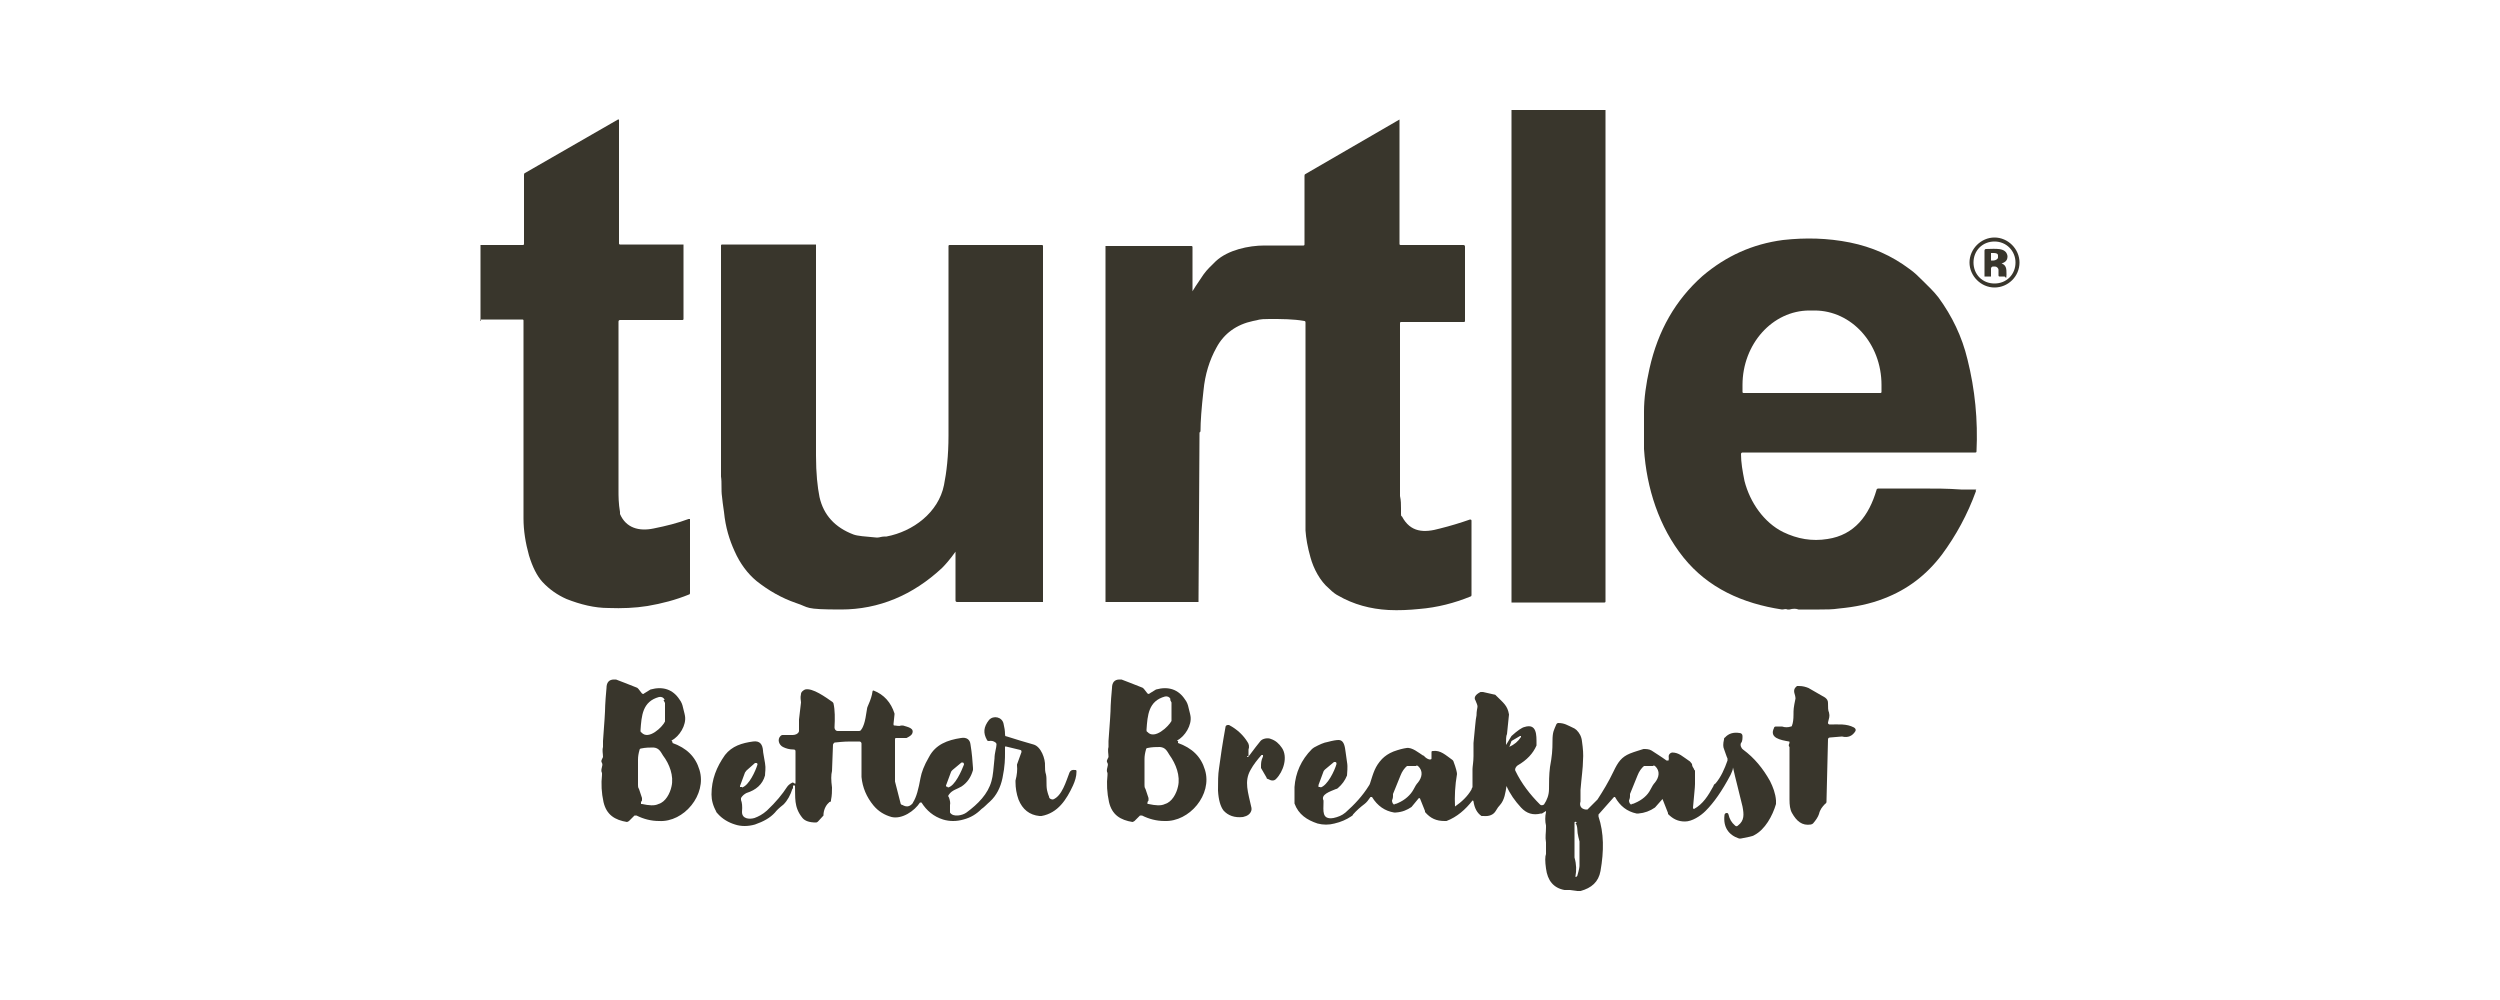
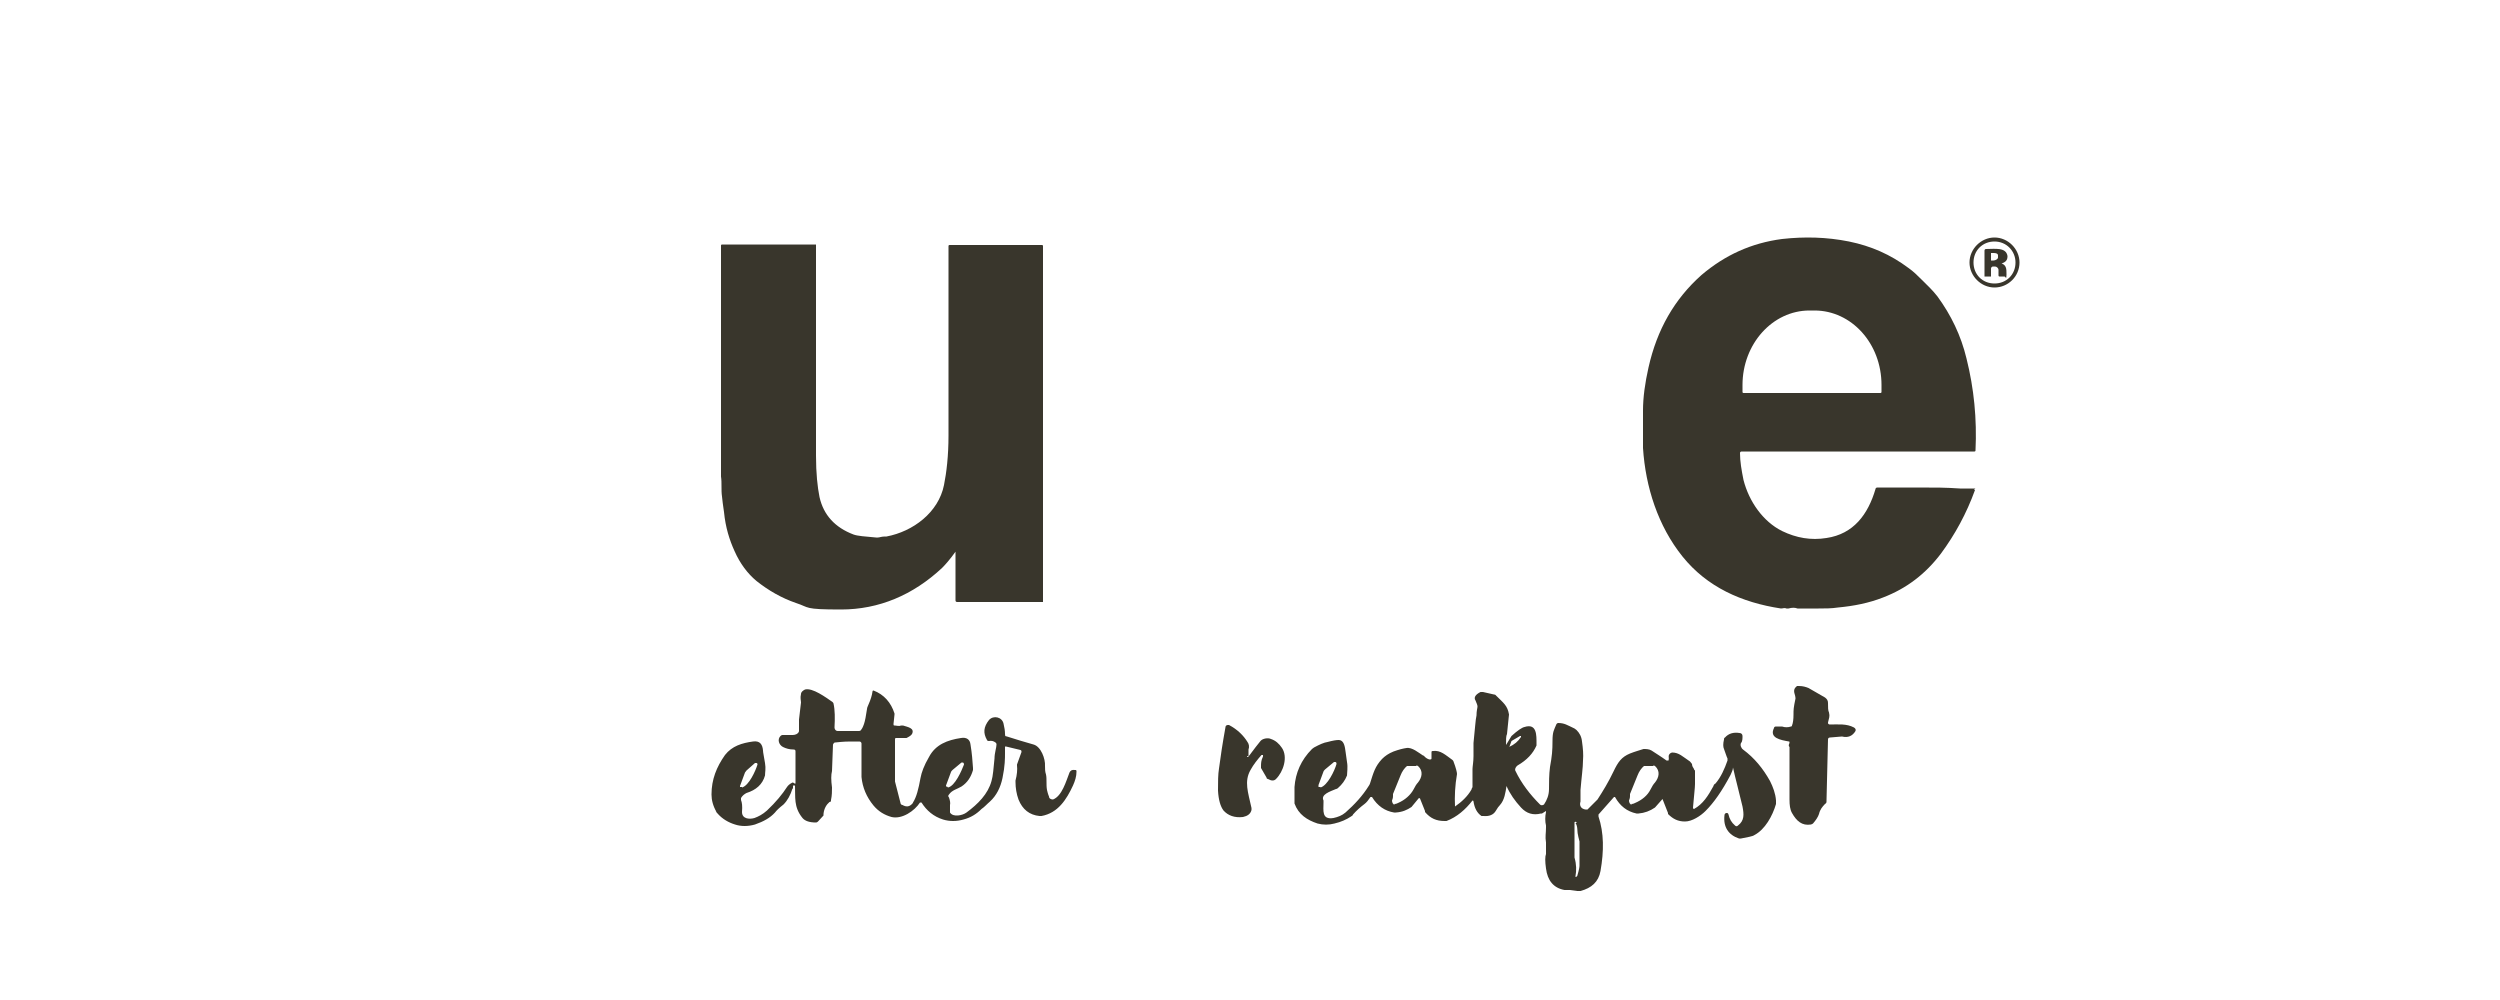
<svg xmlns="http://www.w3.org/2000/svg" id="Calque_1" version="1.1" viewBox="0 0 500 200">
  <defs>
    <style>
      .st0 {
        fill: #39362c;
      }
    </style>
  </defs>
-   <path class="st0" d="M321.1,22v98.3s0,.2-.2.2h-18.6V22h18.9,0Z" />
-   <path class="st0" d="M96.1,64.2v-15.2h8.5s.2,0,.2-.2h0v-13.8c0-.2,0-.3.2-.4l18.6-10.7h.2v24.8s0,.2.2.2h12.7v14.9s0,.2-.2.2h-12.5s-.3,0-.3.3v33.9c0,1,0,2.5.3,4.2v.4c1.2,2.8,3.8,3.5,6.7,2.9,2.5-.5,4.9-1.1,7-1.9h.3v14.8s0,.3-.2.3c-2.7,1.1-5.4,1.8-8.3,2.3-2.5.4-5.1.5-7.8.4-2.8,0-5.6-.7-8.4-1.8-1.8-.8-3.4-1.9-4.8-3.4-1.1-1.2-2-3-2.7-5.3-.7-2.5-1.1-5-1.1-7.4s0-.4,0-.4v-39.2s0-.2-.2-.2h-8.5v.3h.1Z" />
-   <path class="st0" d="M238.2,58.8c.4-.8,1.2-2,2.5-3.9.7-1,1.6-1.8,2.5-2.7,2.4-2.2,6.5-3.1,9.7-3.1s.4,0,.5,0h7.3s.2,0,.2-.2h0v-13.7c0-.2,0-.3.2-.4l18.8-10.9h0v24.9s0,.2.2.2h12.6s.3,0,.3.3h0v14.9s0,.2-.2.2h-12.6s-.2,0-.2.2h0v34.6h0c.2.9.2,1.7.2,2.5v1.1c0,.3,0,.4.2.5,1.7,3.2,4.4,3.3,7.6,2.4,2-.5,4-1.1,6-1.8,0,0,.3,0,.3.2h0v14.9s0,.3-.2.3c-3.2,1.3-6.6,2.2-10.3,2.5-2,.2-4,.3-6.1.2-3.6-.2-7-1.1-10.1-2.9-.4-.2-1-.6-1.8-1.4-1.8-1.5-3.1-4-3.7-6.2-.6-2.1-.9-3.9-1-5.4v-41.6s0-.3-.2-.3c-2.2-.4-4.6-.4-7-.4s-2,.2-3.3.4c-3.3.7-5.8,2.5-7.3,5.3-1.4,2.5-2.3,5.4-2.6,8.6-.4,3.5-.6,6.2-.6,8.1,0,0,0,.2-.2.3v.3l-.2,33.6h-18.6V49.2h17.2s.2,0,.2.2h0v9.6h0l-.3-.2Z" />
-   <path class="st0" d="M395,98s.2,0,.2.2h0c-1.7,4.7-4,8.9-6.8,12.7-3.1,4.1-6.9,7-11.6,8.8-2.8,1.1-5.8,1.7-9,2-1.3.2-2.6.2-3.9.2h-4.2c-.5-.2-1.1-.2-1.8,0h-.4c-.4-.2-.7,0-1.1,0-7.9-1.2-14.8-4.3-19.7-10.4s-7.4-13.9-7.9-21.7v-7.5c0-2.6.4-5.5,1.1-8.6,1.7-7.6,5.2-13.7,10.6-18.5,4.7-4,10-6.4,16.1-7.2,4.5-.5,8.9-.4,13.4.5,4.4.9,8.3,2.6,11.9,5.3,1,.7,1.8,1.5,2.6,2.3,1.1,1.1,2.2,2.1,3.2,3.4,2.7,3.7,4.7,7.8,5.8,12.4,1.5,6,2.1,12.1,1.8,18.4,0,0,0,.2-.2.2h-46.6s-.3,0-.3.3c0,1.7.3,3.4.7,5.4,1.1,4.3,3.9,8.3,7.7,10.2,2.9,1.4,5.8,1.9,8.9,1.4,5.4-.8,8.3-4.7,9.8-9.8,0-.2.2-.3.4-.3h7.8c3.9,0,5.8,0,8.7.2h3.1l-.3.2h0ZM348.7,78.6h27.4s.2,0,.2-.2v-1.4c0-8.3-6-14.9-13.4-14.9h-1c-7.4,0-13.4,6.7-13.4,14.9v1.4s0,.2.2.2h0Z" />
+   <path class="st0" d="M395,98h0c-1.7,4.7-4,8.9-6.8,12.7-3.1,4.1-6.9,7-11.6,8.8-2.8,1.1-5.8,1.7-9,2-1.3.2-2.6.2-3.9.2h-4.2c-.5-.2-1.1-.2-1.8,0h-.4c-.4-.2-.7,0-1.1,0-7.9-1.2-14.8-4.3-19.7-10.4s-7.4-13.9-7.9-21.7v-7.5c0-2.6.4-5.5,1.1-8.6,1.7-7.6,5.2-13.7,10.6-18.5,4.7-4,10-6.4,16.1-7.2,4.5-.5,8.9-.4,13.4.5,4.4.9,8.3,2.6,11.9,5.3,1,.7,1.8,1.5,2.6,2.3,1.1,1.1,2.2,2.1,3.2,3.4,2.7,3.7,4.7,7.8,5.8,12.4,1.5,6,2.1,12.1,1.8,18.4,0,0,0,.2-.2.2h-46.6s-.3,0-.3.3c0,1.7.3,3.4.7,5.4,1.1,4.3,3.9,8.3,7.7,10.2,2.9,1.4,5.8,1.9,8.9,1.4,5.4-.8,8.3-4.7,9.8-9.8,0-.2.2-.3.4-.3h7.8c3.9,0,5.8,0,8.7.2h3.1l-.3.2h0ZM348.7,78.6h27.4s.2,0,.2-.2v-1.4c0-8.3-6-14.9-13.4-14.9h-1c-7.4,0-13.4,6.7-13.4,14.9v1.4s0,.2.2.2h0Z" />
  <path class="st0" d="M403.9,52.5c0,2.8-2.3,5-5,5s-5-2.3-5-5,2.3-5,5-5,5,2.3,5,5ZM403.1,52.5c0-2.3-1.8-4.2-4.2-4.2s-4.2,1.8-4.2,4.2,1.8,4.2,4.2,4.2,4.2-1.8,4.2-4.2Z" />
  <path class="st0" d="M191.2,110.2c-1.2,1.7-2.2,2.8-2.8,3.4-5.8,5.4-12.6,8.3-20.2,8.3s-6.2-.4-9-1.3c-2.9-1-5.5-2.5-7.9-4.4-1.8-1.5-3.3-3.5-4.4-6-1-2.2-1.8-4.7-2.1-7.8,0-.2-.2-1.1-.4-3.1-.2-1.3,0-2.7-.2-4v-46.2s0-.2.2-.2h18.8v42.2c0,3.6.3,6.3.7,8.3.8,3.6,3.1,6.1,6.8,7.5.8.3,2.3.4,4.5.6h.4c.3,0,.7-.2,1.4-.2h.3c5.3-1,10.4-4.8,11.5-10.3.5-2.5.9-5.8.9-9.9s0-.3,0-.5v-37.4s0-.2.2-.2h18.5s.2,0,.2.2v71.2h-17.2s-.3,0-.3-.3h0v-9.9h.2,0Z" />
  <path class="st0" d="M400,52.6h0c1.3.3,1.3,1.1,1.3,2.3s-.2.4-.4.4h-1s-.2,0-.2-.2h0v-1.1c0-.4-.4-.7-.7-.7h-.4c-.2,0-.4.2-.4.4v1.6h-1.3v-5.2s0-.3.3-.3c1.8,0,4-.4,4.3,1.4,0,.8-.3,1.2-1.2,1.5h-.3ZM398.2,50.9v1.2h.5c.4,0,.9-.3.9-.6v-.4c0-.4-.4-.5-.9-.5h-.5v.3Z" />
-   <path class="st0" d="M134.5,148.3v.3h0c2.8,1,4.6,2.7,5.4,5.4,1.5,4.9-3.1,10.5-8.1,10.2-1.6,0-3.1-.4-4.5-1.1h-.4l-1.1,1.1s-.3.2-.4.2c-2.4-.4-4.1-1.4-4.7-4-.4-1.8-.5-3.7-.3-5.4v-.4c-.4-.7.3-1.5,0-2s0-.6,0-.8c0,0,.2-.3.2-.4,0-.7-.2-1.3,0-2v-1.2c.3-3.9.4-5.8.4-5.9,0,0,0-1.6.3-4.7,0-1.1.5-1.7,1.5-1.7h.4c1,.4,2.4.9,4.1,1.6.2,0,.5.4,1.1,1.2,0,0,.3.2.4,0l1.3-.8h0c2.5-.7,4.5,0,5.8,2,.4.5.6,1.1.7,1.6.3,1.1.4,1.7.4,1.7.3,1.8-1.1,4.1-2.7,4.9l.2.3h0ZM132.9,139.9c-.2-.4-.6-.6-1.1-.5-3.3.9-3.5,3.7-3.7,6.7,0,.2,0,.3.2.4,1.4,1.6,4.2-1.1,4.7-2.2v-3.7h0l-.3-.6h.2ZM128.4,160.8c1.4.3,2.5.4,3.3,0,1.4-.4,2.3-2.1,2.6-3.5.5-2.1-.4-4.5-1.7-6.2-.5-.8-.8-1.5-1.9-1.6-.7,0-1.6,0-2.5.2-.2,0-.3.2-.3.3-.2.7-.3,1.3-.3,1.9v5.1c0,.3,0,.5.2.8l.6,1.8v.5l-.2.3v.4h.2Z" />
-   <path class="st0" d="M235.6,148.3v.3h0c2.8,1,4.6,2.7,5.4,5.4,1.5,4.9-3.1,10.4-8.1,10.2-1.6,0-3.1-.4-4.5-1.1h-.4l-1.1,1.1s-.3.2-.4.2c-2.4-.4-4.1-1.4-4.7-4-.4-1.8-.5-3.7-.3-5.4v-.4c-.4-.7.3-1.5,0-2s0-.6,0-.8c0,0,.2-.3.2-.4,0-.7-.2-1.3,0-2v-1.2c.3-3.9.4-5.8.4-5.9,0,0,0-1.6.3-4.7,0-1.1.5-1.7,1.5-1.7h.4c1,.4,2.4.9,4.1,1.6.2,0,.5.4,1.1,1.2,0,0,.3.2.4,0l1.3-.8h0c2.5-.7,4.5,0,5.8,2,.4.5.6,1.1.7,1.6.3,1.1.4,1.7.4,1.7.3,1.8-1.1,4.1-2.7,4.9l.3.2h0ZM234.1,139.8c-.2-.4-.6-.6-1.1-.5-3.3.9-3.5,3.7-3.7,6.7,0,.2,0,.3.2.4,1.4,1.6,4.2-1.1,4.8-2.2v-3.7h0l-.3-.6h.1ZM229.7,160.8c1.4.3,2.5.4,3.3,0,1.4-.4,2.3-2.1,2.6-3.5.5-2.1-.4-4.5-1.7-6.3-.5-.8-.8-1.5-1.9-1.6-.7,0-1.6,0-2.5.2-.2,0-.3.2-.3.3-.2.7-.3,1.3-.3,1.9v5.2c0,.3,0,.5.2.8l.6,1.8v.5l-.2.3v.4h.2Z" />
  <path class="st0" d="M357.8,148.3c-1.7-.3-4-.7-3-2.7,0-.2.2-.3.4-.3h1.2c.6.2,1.2.2,1.8,0,0,0,.2,0,.2-.2.2-.5.3-1.2.3-2.2s0-1.3.4-3.2c0,0,0-.4-.2-1-.2-.7,0-1.1.5-1.5h.4c.8,0,1.4.2,1.9.4.9.5,1.9,1.1,3.3,1.9.4.3.6.6.6,1.1,0,.9,0,1.5.2,1.9.2.8,0,1.1-.2,2,0,.2,0,.3.3.4h0c1.8,0,3.4-.2,4.9.6.3.2.4.4.3.7h0c-.6,1-1.5,1.4-2.7,1.1h0l-2.4.2c-.3,0-.4.2-.4.4l-.3,12.3c0,.3,0,.4-.3.6-.5.5-1,1.1-1.2,2-.2.6-.6,1.2-1.2,1.9,0,0-.3.2-.4.2-1.8.3-2.9-.7-3.8-2.3-.4-.7-.5-1.6-.5-2.7v-5.4h0v-5.1c-.2-.2-.2-.4,0-.8,0-.2,0-.4-.3-.4h0l.2-.2v.3Z" />
  <path class="st0" d="M158.5,157.7c-.4,1.3-1,2.4-1.8,3.2-.9.7-1.4,1.2-1.7,1.6-1,1.1-2.3,1.8-4,2.4-1.4.4-2.8.4-4,0-1.3-.4-2.5-1.1-3.4-2.1s-.2-.3-.3-.4c-.7-1.2-1-2.4-1-3.5,0-3,1-5.5,2.7-7.9,1.4-1.8,3.4-2.4,5.6-2.7,1.4-.2,1.9.6,2,1.8,0,.4.2,1.2.4,2.5.2,1.1,0,1.9,0,2.5-.5,1.8-1.8,2.9-3.7,3.5-.4.2-.8.5-1.1,1v.4c.2.5.3,1.2.2,2.4,0,1.4,1.5,1.5,2.5,1.2.8-.3,1.6-.7,2.5-1.5,1.8-1.7,3.1-3.3,4-4.7.2-.3.5-.6,1.1-.9,0,0,.2,0,.4.2h.2v-6.3c0-.3,0-.5-.4-.5h0c-.8,0-1.5-.2-2.1-.5-.8-.4-1.2-1.5-.5-2.2,0,0,.2-.2.4-.2h1.8c.4,0,.9,0,1.3-.4,0,0,.2-.2.2-.4v-2.3h0l.4-3.4h0c0-.4-.2-.9,0-1.7,0-.4.4-.7.8-.9,1.5-.4,4.2,1.6,5.5,2.5,0,0,.2.2.2.3.3,1.3.3,3,.2,4.8,0,.4.3.7.6.7h4.3s.3,0,.4-.2c.4-.5.5-1,.6-1.2.2-.6.4-1.6.6-3,0-.3.2-.6.3-.9.4-.9.7-1.8.8-2.6,0,0,0-.2.2-.2h0c2.1.8,3.5,2.4,4.2,4.6v.2l-.2,1.9c0,.2,0,.3.2.3.4,0,.9.2,1.3,0h.4c.9.3,2.4.5,1.8,1.7-.2.3-.5.5-1.1.8h-2c-.2,0-.3,0-.3.3v4h0v4.4l1.1,4.3c0,.2.2.4.4.4.7.4,1.3.4,1.9-.2,0,0,.2-.2.2-.3.7-1.1,1.1-2.7,1.5-4.9.2-1.1.7-2.5,1.7-4.2,1.3-2.5,3.7-3.4,6.4-3.8,1.1-.2,1.8.3,1.9,1.3.3,1.8.4,3.3.5,4.7v.4c-.4,1.4-1.1,2.5-2.3,3.3-.8.5-1.9.7-2.5,1.6-.2.2-.2.4,0,.6.2.6.3,1.1.2,1.5v1.5c.6,1,2.5.6,3.3,0,2.3-1.7,4.3-3.7,5-6.3.3-1,.4-2.5.6-4.5,0-1.1.4-2.2.4-2.8,0,0,0-.3-.2-.4-.4-.3-.8-.4-1.3-.3-.2,0-.3,0-.4-.2-.8-1.4-.7-2.6.4-4,.9-1,2.6-.6,2.9.7.2.8.3,1.5.3,2.1s.2.4.4.5c1.8.6,3.6,1.1,5.3,1.6,1.5.4,2.4,2.9,2.3,4.3,0,.6,0,1.1.2,1.7.2.9,0,2,.2,3.1.2.9.4,1.3.4,1.3,0,.4.4.6.8.6h0c1.8-.7,2.6-3.6,3.3-5.4.2-.4.5-.6,1.1-.5.2,0,.3,0,.3.3,0,1-.3,1.9-.7,2.8-1.3,2.8-3,5.5-6.3,6.1h-.4c-2-.2-3.4-1.3-4.2-3.3-.4-1.1-.6-2.3-.6-3.5v-.3c.3-1.1.4-2.2.3-3v-.2l.9-2.5c0-.2,0-.3-.2-.4h0l-2.9-.7h-.2v1.4c0,.9,0,2.5-.5,4.9-.4,1.9-1.2,3.5-2.5,4.7-.6.5-1.1,1.1-1.7,1.5-1,1-2.1,1.7-3.6,2.1-1.4.4-2.8.4-4.1,0-1.9-.6-3.3-1.8-4.3-3.4h-.3c-1.1,1.7-3.6,3.4-5.7,2.9-1.4-.4-2.6-1.1-3.6-2.3-1.4-1.7-2.2-3.6-2.4-5.7v-6.7c0-.2-.2-.4-.4-.4h-1.8c-.4,0-1.3,0-3.1.2-.2,0-.3.2-.4.4l-.2,5.3h0c-.2.8-.2,1.8,0,3.3,0,.7,0,1.6-.2,2.5,0,.2,0,.4-.3.4-.6.5-1.1,1.3-1.2,2.4v.3l-1.1,1.2s-.2.2-.4.2c-1.3,0-2.2-.3-2.7-.9-1.8-2.2-1.4-4.2-1.5-6.5h-.4v.6ZM189.6,157.5c1.4-.3,2.7-3.3,3.2-4.6,0,0,0-.3-.2-.4h-.3l-1.8,1.5s-.3.3-.3.4l-1,2.7v.2h.2l.2.2ZM148.4,157.5c1.4-.4,2.7-3.3,3.1-4.6,0,0,0-.3-.2-.3h-.3l-1.7,1.5s-.2.3-.3.4l-1,2.7v.2h.4Z" />
  <path class="st0" d="M314,178h-1.1c-2.2-.4-3.4-1.9-3.7-4.3-.2-1.4-.2-2.4,0-2.9v-2.3c-.2-1.2,0-1.8,0-3v-.4c-.2-.8-.2-1.8,0-2.7v-.2h0l-.8.5h-.2c-1.6.4-2.9,0-4-1.2-1.2-1.3-2.2-2.7-2.9-4.3h0c-.2,1.3-.4,2.8-1.3,3.8-.3.3-.5.6-.8,1.1-.5.9-1.4,1.2-2.5,1.1h-.4c-.9-.6-1.4-1.6-1.6-2.9,0,0,0-.2-.2-.2h0c-1.4,1.8-3.1,3.3-5.2,4.1h-.4c-1.6,0-2.8-.5-3.9-1.8v-.2l-1-2.5s-.2-.2-.3,0h0l-1.4,1.7h0c-.9.6-1.8,1-3.1,1.1h-.4c-1.8-.3-3.3-1.3-4.4-3.1h-.3c-.4.6-.8,1.1-1.2,1.4-.8.6-1.6,1.3-2.3,2.1,0,.2-.3.3-.4.4-.9.6-2,1.1-3.3,1.4-1.1.3-2.3.3-3.4,0-2.1-.7-3.8-1.8-4.6-4v-3.3c.2-2.8,1.3-5.4,3.5-7.6,0,0,.3-.2.4-.3,1.1-.6,2-1,2.7-1.1,1.1-.3,1.8-.4,2.2-.4.7,0,1.1.5,1.3,1.6,0,.2.2,1.1.4,2.8.2,1.1,0,2.1,0,2.7-.4,1-1,1.8-1.8,2.5,0,0-.2.2-.4.2-1.2.5-3.1,1.1-2.5,2.3v.4c0,1.6-.4,3.5,2,3.1.9-.2,1.7-.5,2.4-1.1,1.8-1.6,3.4-3.3,4.7-5.4,0,0,.2-.3.2-.4.7-2.2,1-3.4,2.4-4.9.6-.6,1.3-1.1,2.3-1.5,1.1-.4,1.9-.6,2.6-.7,1.1-.2,2.5,1,3.3,1.5,0,0,.2,0,.3.2.3.3.6.5,1,.6.2,0,.4,0,.4-.2h0v-1.2c0-.2,0-.3.3-.3,1.5-.2,2.5.8,3.9,1.8,0,0,.2.2.2.3.5,1.3.7,2.2.7,2.5-.4,2.3-.5,4.5-.4,6.5h0c1.3-.9,2.5-2,3.3-3.4,0-.2.2-.4.2-.5v-3.6c0-.5.2-1.4.2-2.6v-2.6c.3-2.8.4-4.7.6-5.5,0-1,.2-1.5.2-1.8s-.2-.7-.4-1.2c-.4-.6,0-1.2,1-1.7h.5l2.2.5s.3,0,.4.2c1.5,1.5,2.3,2,2.6,3.8h0l-.4,3.9h0c-.2.4-.2,1.1-.2,2.2h0l1.1-1.8h0c1.2-1.1,2.1-1.7,2.6-1.8,2.5-.8,2.4,1.7,2.4,3.3v.4c-.7,1.6-1.9,2.9-3.8,4-.4.3-.6.8-.4,1.1,1.2,2.5,2.9,4.7,4.9,6.7.2.2.5.2.8,0h0c.6-.9,1-1.9,1-3.1s0-2.9.2-4.4c.4-2.2.5-3.3.5-5.2s.3-2.2.8-3.4c0,0,.2-.2.3-.2,1.3,0,1.8.4,3.3,1.1,0,0,.3.2.4.3.6.6,1,1.3,1.1,2.3.2,1.4.3,2.6.2,3.8,0,1.4-.3,3.4-.5,5.9v2.3c-.3.9.2,1.5,1,1.6h.4l2-2h0c1.1-1.7,2.2-3.5,3.2-5.6.9-1.9,1.6-2.9,3.3-3.6,1-.4,1.8-.6,2.7-.9.5,0,1.1,0,1.6.3.9.6,1.9,1.2,3,2h.4c.2-.6-.2-.9.3-1.4,0,0,.3-.2.4-.2,1.4,0,2.1.8,3.6,1.8.2.2.3.4.4.5,0,.4.2.7.4,1,0,0,0,.2.2.3v2.7c0,.7-.2,2.3-.4,4.7,0,0,0,.3.2.3h0c1.8-1,2.8-2.6,3.9-4.6,0-.2.2-.4.4-.5,1.1-1.3,1.8-2.9,2.4-4.6v-.4c-.2-.4-.4-1.1-.7-1.9-.2-.4-.2-1.1,0-1.9,0-.2,0-.3.2-.4.7-.8,1.7-1.1,2.9-.9.4,0,.6.3.6.6,0,.5,0,1.1-.3,1.4-.2.4,0,1,.4,1.3,2.3,1.7,4,3.8,5.4,6.3.6,1.2,1.1,2.5,1.2,3.9v.7c-.7,2.4-2.2,5.1-4.3,6.2-.4.3-1.3.4-2.7.7h-.4c-2.1-.7-3.2-2.3-2.9-4.7,0-.2.2-.4.4-.4s.3,0,.4.3c.2.9.6,1.6,1.3,2.2.2.2.4.2.6,0,1.3-1,1.2-2.2.9-3.8-.7-3-1.4-5.5-1.9-7.8h0c0,.5-.3,1-.5,1.5-1.7,3.2-3.3,5.5-5,7.2-1,1-2.7,2.1-4.1,2.1s-2.4-.5-3.4-1.5v-.2l-1.1-2.8h0l-1.5,1.7h0c-1,.7-2.1,1.1-3.3,1.2h-.4c-1.9-.4-3.3-1.5-4.3-3.3h-.2l-3.1,3.5v.4c1.1,3.3,1.1,6.9.4,10.9-.4,2.2-1.8,3.4-4,4h-.7l-1.4-.2ZM301.8,149.4c1.1-.5,1.8-1.1,2.4-2v-.2h-.2l-1.7,1h0l-.4,1.1h0ZM264.1,157.5c1.4-.4,2.8-3.3,3.2-4.7,0-.2,0-.3-.2-.4h-.3l-1.8,1.5s-.3.3-.3.4l-1,2.7v.2h0v.2h.4ZM278.8,160.8c.2,0,.4,0,.8-.2,1.4-.6,2.5-1.6,3.1-2.7.3-.6.6-1.1.9-1.4.8-1,1.1-2.3,0-3.3,0,0-.3-.2-.4,0h-1.8c-.5.4-1,1.1-1.3,1.9-.4,1-.9,2.2-1.5,3.7v.4c0,.2,0,.4-.2.9,0,.4.2.8.6.9h0l-.2-.2ZM326.2,160.8c.2,0,.4,0,.8-.2,1.4-.6,2.5-1.5,3.1-2.7.3-.6.6-1.1.9-1.4.8-1,1.1-2.3,0-3.3,0,0-.3-.2-.4,0h-1.8c-.5.4-1,1.1-1.3,1.9-.4,1-.9,2.2-1.5,3.7v.4c0,.2,0,.4-.2.9,0,.4.2.8.6.9h0l-.2-.2ZM315.3,164.5c0-.2-.4-.2-.4,0v7h0c.4,1.4.4,2.6.2,3.7v.2h0c.2,0,.4-.2.4-.4.3-1,.4-1.6.4-1.9v-4.8c-.2-.8-.3-1.2-.3-1.3-.2-.7,0-1.7-.5-2.4h.2Z" />
  <path class="st0" d="M249.4,151.2s0,.2.2.2h0c.4-.4,1.1-1.5,2.5-3.2.4-.5,1.5-.7,2.1-.4.9.3,1.6.9,2.2,1.8,1.2,1.8.3,4.7-1.2,6.2-.4.4-.9.4-1.6,0,0,0-.3,0-.3-.3l-1.1-1.9v-.3c0-.6,0-1.2.4-2v-.3h-.3c-.8.9-1.6,1.9-2.2,3-1.3,2.3-.5,4.4.2,7.6v.4c-.2.8-.8,1.2-1.7,1.4-1.7.2-3-.3-3.9-1.3-.6-.8-1-2.1-1.1-4,0-1.7,0-3.2.2-4.4.3-2.3.7-5,1.3-8.3,0-.3.3-.4.5-.4h.2c1.7.9,2.9,2.1,3.7,3.4.3.4.4,1,.2,1.5v1.3h-.4.1Z" />
</svg>